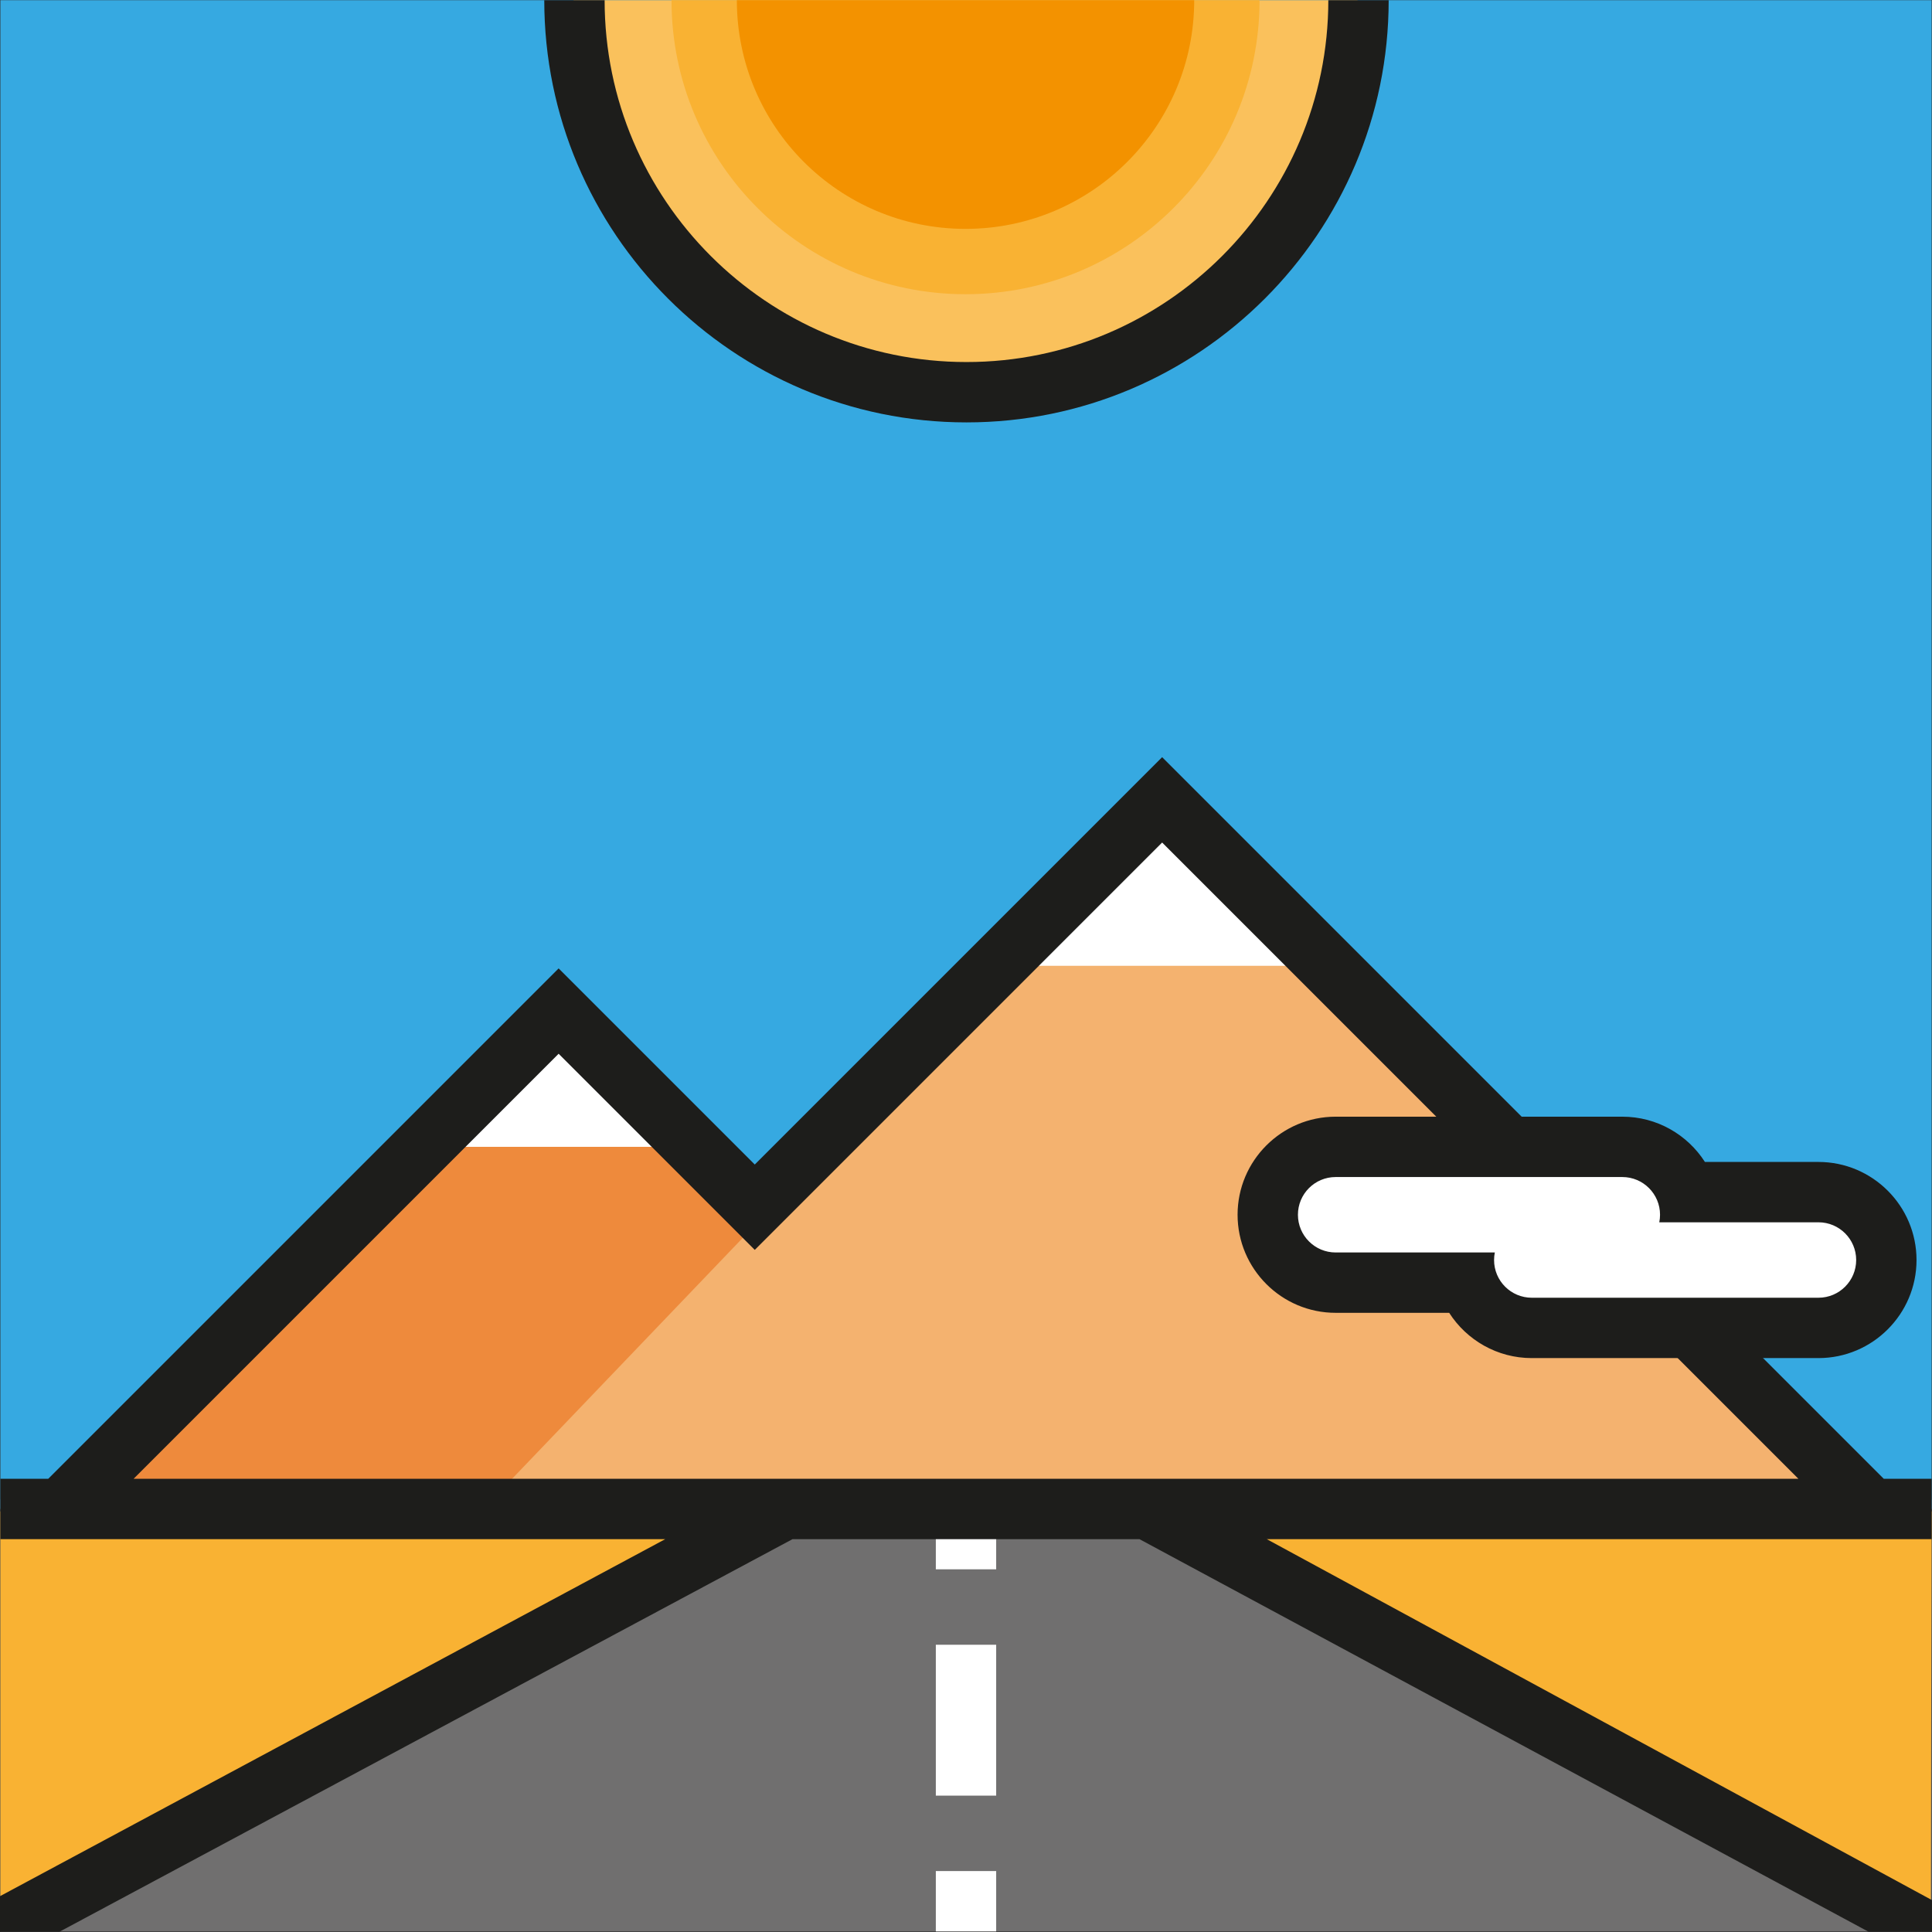
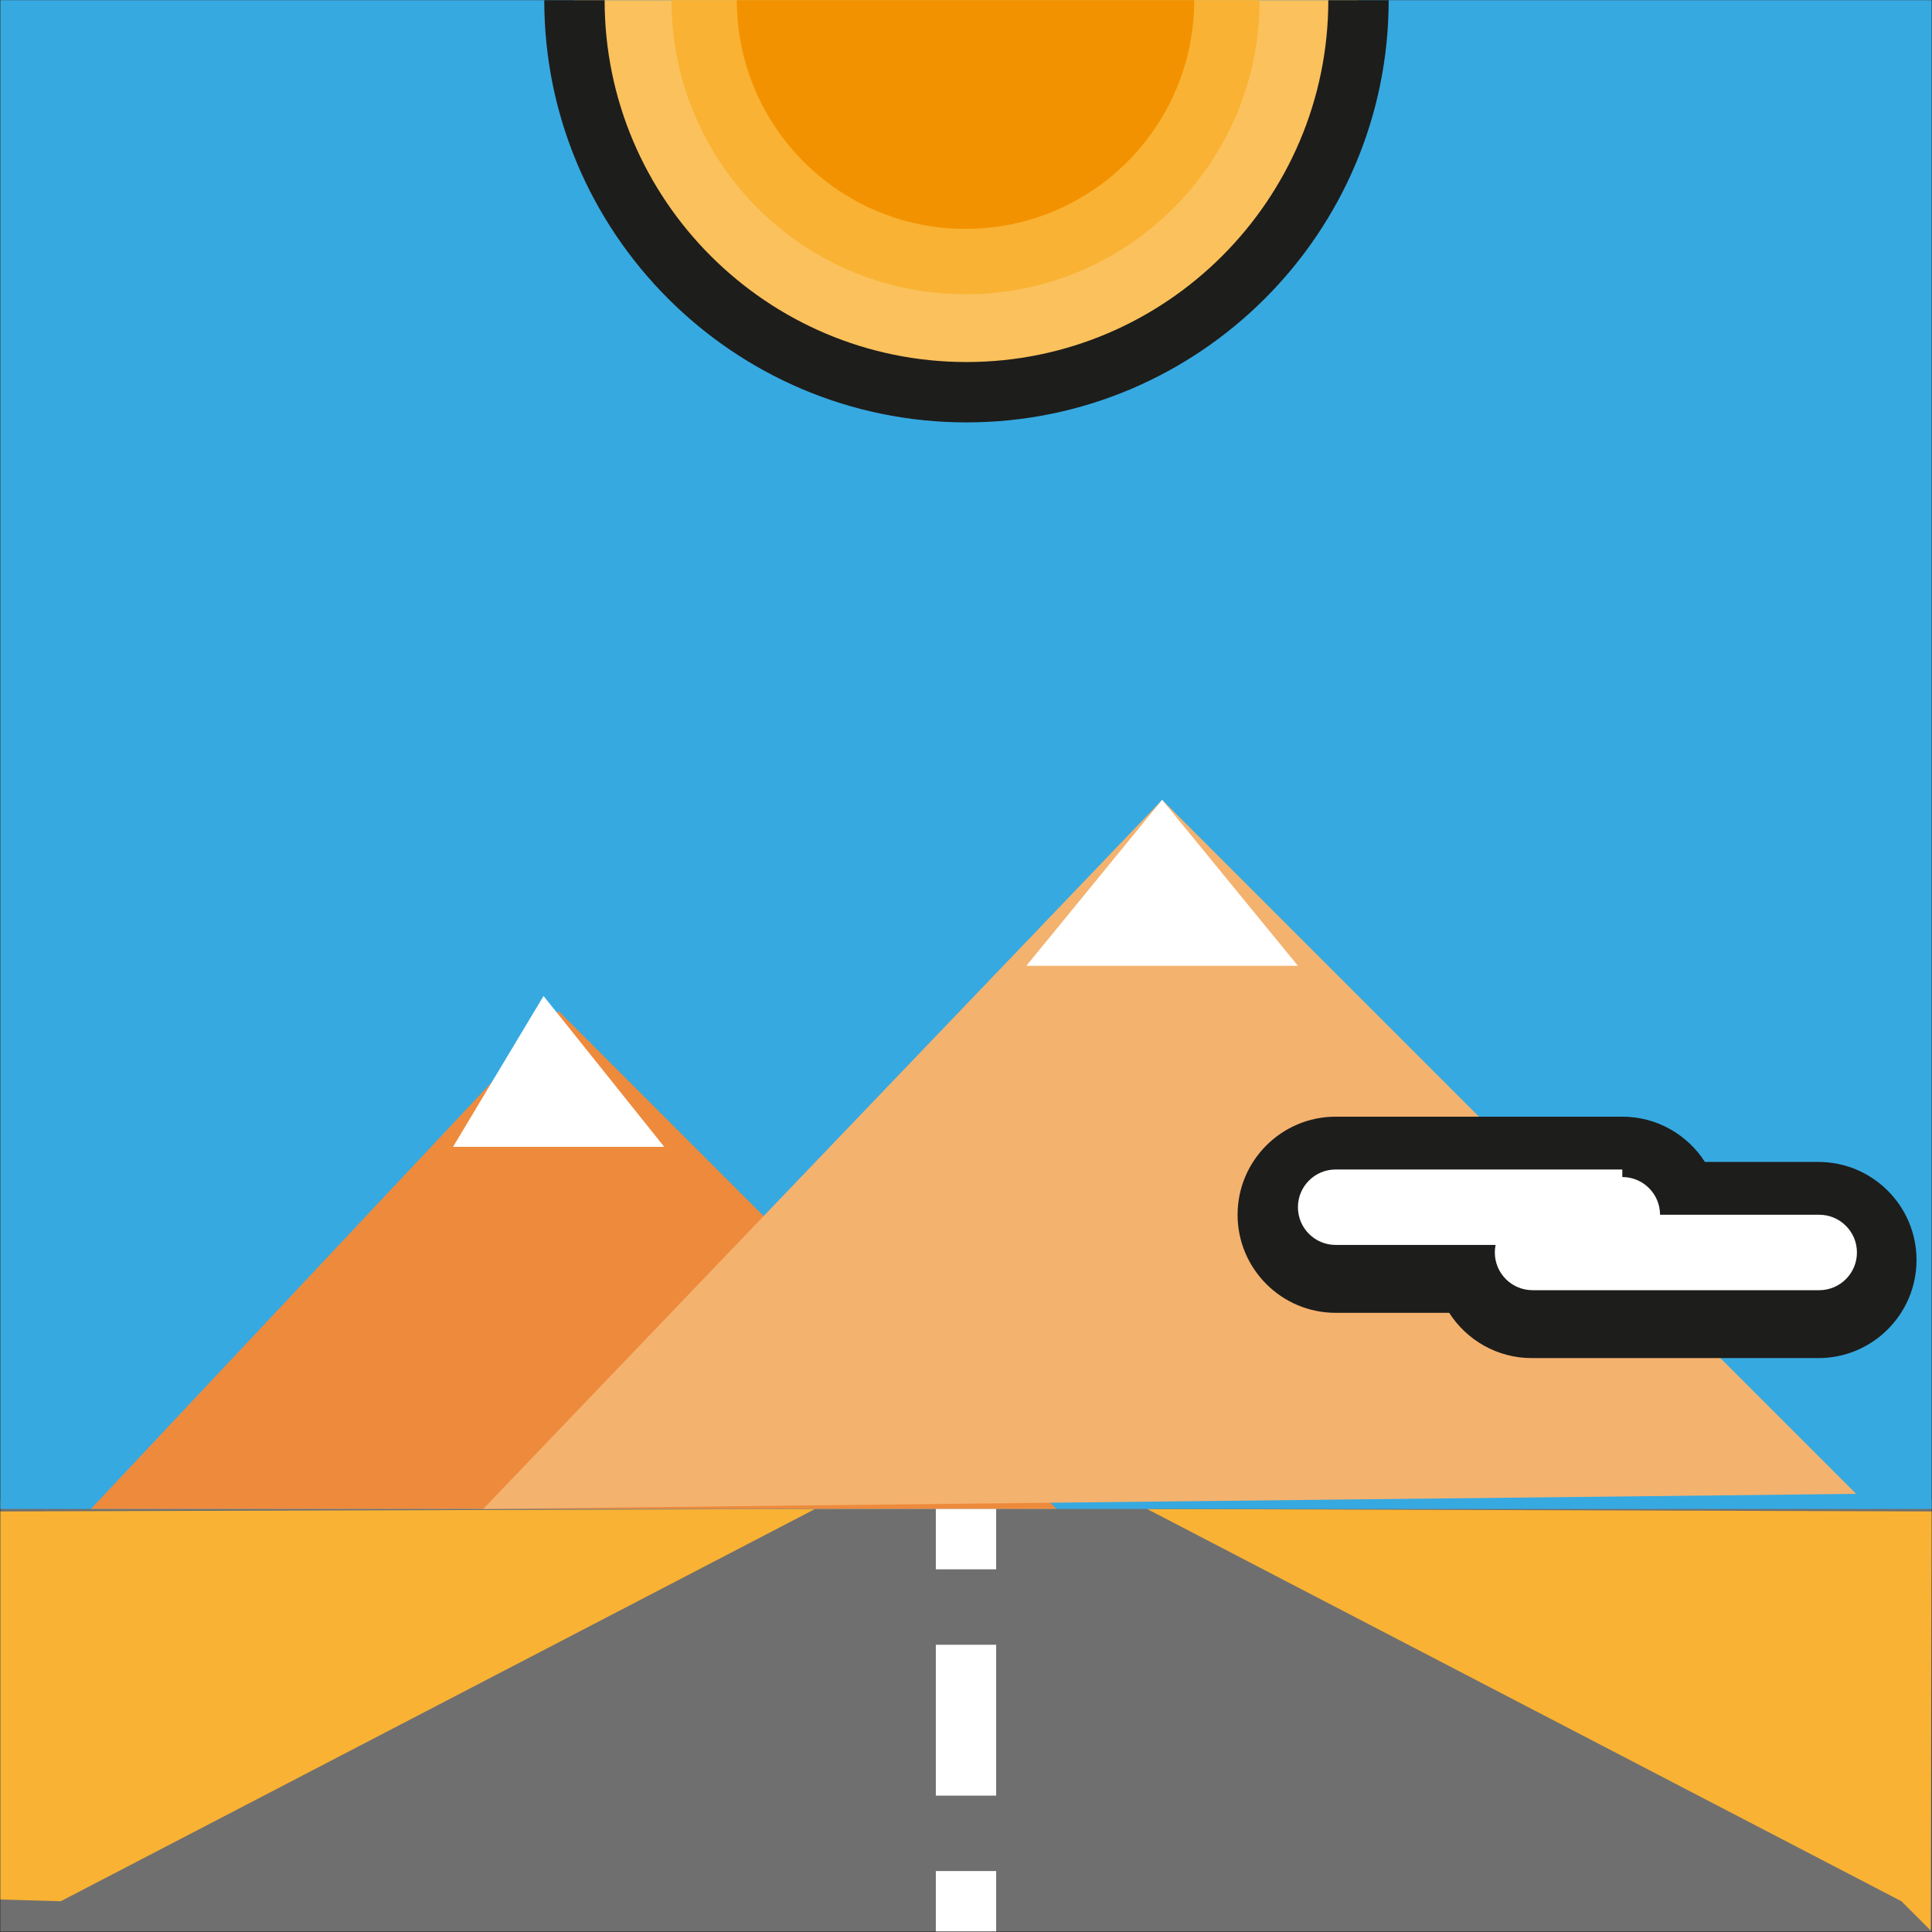
<svg xmlns="http://www.w3.org/2000/svg" version="1.1" id="Layer_1" x="0px" y="0px" viewBox="0 0 490.287 490.287" style="enable-background:new 0 0 490.287 490.287;" xml:space="preserve">
  <rect x="0" y="0" width="490.287" height="490.287" fill="#333333" stroke="none" />
  <g>
    <g id="XMLID_163_">
      <rect x="0.099" y="380.537" style="fill:#706F6F;" width="490.09" height="109.603" />
    </g>
    <g id="XMLID_162_">
      <polygon style="fill:#F9B233;" points="0.099,383.562 206.855,382.932 15.414,482.482 0.099,482.042   " />
    </g>
    <g id="XMLID_164_">
      <polygon style="fill:#F9B233;" points="490.189,383.562 291.09,382.932 482.531,482.482 489.969,489.919   " />
    </g>
    <g id="XMLID_54_">
      <rect x="0.099" y="0.049" style="fill:#36A9E1;" width="490.09" height="382.883" />
    </g>
    <g id="XMLID_133_">
      <polygon style="fill:#EE8A3C;" points="141.765,256.581 268.117,382.932 23.071,382.932   " />
    </g>
    <g id="XMLID_53_">
      <polygon style="fill:#FFFFFF;" points="168.567,291.04 114.963,291.04 137.936,252.752   " />
    </g>
    <g id="XMLID_134_">
      <polygon style="fill:#F4B26F;" points="122.621,382.932 294.918,202.977 471.045,379.103   " />
    </g>
    <g id="XMLID_49_">
      <polyline style="fill:#FFFFFF;" points="329.378,245.094 294.918,202.977 260.459,245.094   " />
    </g>
    <g id="XMLID_48_">
      <g>
        <rect x="237.486" y="382.932" style="fill:#FFFFFF;" width="15.316" height="15.315" />
      </g>
      <g>
        <rect x="237.486" y="417.392" style="fill:#FFFFFF;" width="15.316" height="38.289" />
      </g>
      <g>
        <rect x="237.486" y="474.824" style="fill:#FFFFFF;" width="15.316" height="15.315" />
      </g>
    </g>
    <g id="XMLID_47_">
      <g id="XMLID_261_">
        <path style="fill:#FAC15C;" d="M344.51,0.049c0,54.944-44.541,99.485-99.485,99.485S145.54,54.993,145.54,0.049" />
      </g>
      <g id="XMLID_260_">
        <path style="fill:#F9B233;" d="M319.638,0.049c0,41.208-33.406,74.614-74.614,74.614S170.41,41.257,170.41,0.049" />
      </g>
      <g id="XMLID_259_">
        <path style="fill:#F39200;" d="M303.057,0.049c0,32.051-25.982,58.033-58.033,58.033S186.991,32.1,186.991,0.049" />
      </g>
      <g id="XMLID_107_">
        <path style="fill:#1D1D1B;" d="M245.263,107.192c-59.079,0-107.143-48.064-107.143-107.143h15.316     c0,50.634,41.194,91.827,91.827,91.827c50.634,0,91.828-41.194,91.828-91.827h15.316     C352.406,59.128,304.342,107.192,245.263,107.192z" />
      </g>
    </g>
-     <path style="fill:#1D1D1B;" d="M474.212,490.238h16.075V482.2l-168.824-91.61h168.725v-15.316h-12.143L294.918,192.148   L191.54,295.526l-49.775-49.774L12.242,375.275H0.099v15.316h168.725L0,481.196v9.042h15.07l186.058-99.648h88.03L474.212,490.238z    M141.765,267.411l49.775,49.775l103.378-103.378l161.468,161.467H33.901L141.765,267.411z" />
    <g id="XMLID_52_">
      <g>
        <path style="fill:#FFFFFF;" d="M388.725,336.986c-7.487,0-13.875-4.801-16.246-11.487H338.95c-9.5,0-17.23-7.729-17.23-17.23     c0-9.5,7.729-17.23,17.23-17.23h72.748c7.488,0,13.875,4.801,16.246,11.487h33.529c9.5,0,17.23,7.729,17.23,17.23     c0,9.5-7.729,17.23-17.23,17.23H388.725z" />
      </g>
      <g>
-         <path style="fill:#1D1D1B;" d="M411.698,298.698c5.287,0,9.572,4.285,9.572,9.572c0,0.656-0.067,1.296-0.193,1.914h40.396     c5.287,0,9.572,4.285,9.572,9.572c0,5.286-4.285,9.572-9.572,9.572h-72.748c-5.286,0-9.572-4.286-9.572-9.572     c0-0.656,0.067-1.296,0.193-1.914H338.95c-5.287,0-9.572-4.286-9.572-9.572c0-5.287,4.285-9.572,9.572-9.572H411.698      M411.698,283.383H338.95c-13.723,0-24.887,11.164-24.887,24.888c0,13.723,11.164,24.887,24.887,24.887h28.811     c4.428,6.904,12.17,11.487,20.963,11.487h72.748c13.723,0,24.887-11.165,24.887-24.888s-11.164-24.887-24.887-24.887h-28.811     C428.233,287.966,420.491,283.383,411.698,283.383L411.698,283.383z" />
+         <path style="fill:#1D1D1B;" d="M411.698,298.698c5.287,0,9.572,4.285,9.572,9.572h40.396     c5.287,0,9.572,4.285,9.572,9.572c0,5.286-4.285,9.572-9.572,9.572h-72.748c-5.286,0-9.572-4.286-9.572-9.572     c0-0.656,0.067-1.296,0.193-1.914H338.95c-5.287,0-9.572-4.286-9.572-9.572c0-5.287,4.285-9.572,9.572-9.572H411.698      M411.698,283.383H338.95c-13.723,0-24.887,11.164-24.887,24.888c0,13.723,11.164,24.887,24.887,24.887h28.811     c4.428,6.904,12.17,11.487,20.963,11.487h72.748c13.723,0,24.887-11.165,24.887-24.888s-11.164-24.887-24.887-24.887h-28.811     C428.233,287.966,420.491,283.383,411.698,283.383L411.698,283.383z" />
      </g>
    </g>
  </g>
  <g>
</g>
  <g>
</g>
  <g>
</g>
  <g>
</g>
  <g>
</g>
  <g>
</g>
  <g>
</g>
  <g>
</g>
  <g>
</g>
  <g>
</g>
  <g>
</g>
  <g>
</g>
  <g>
</g>
  <g>
</g>
  <g>
</g>
</svg>